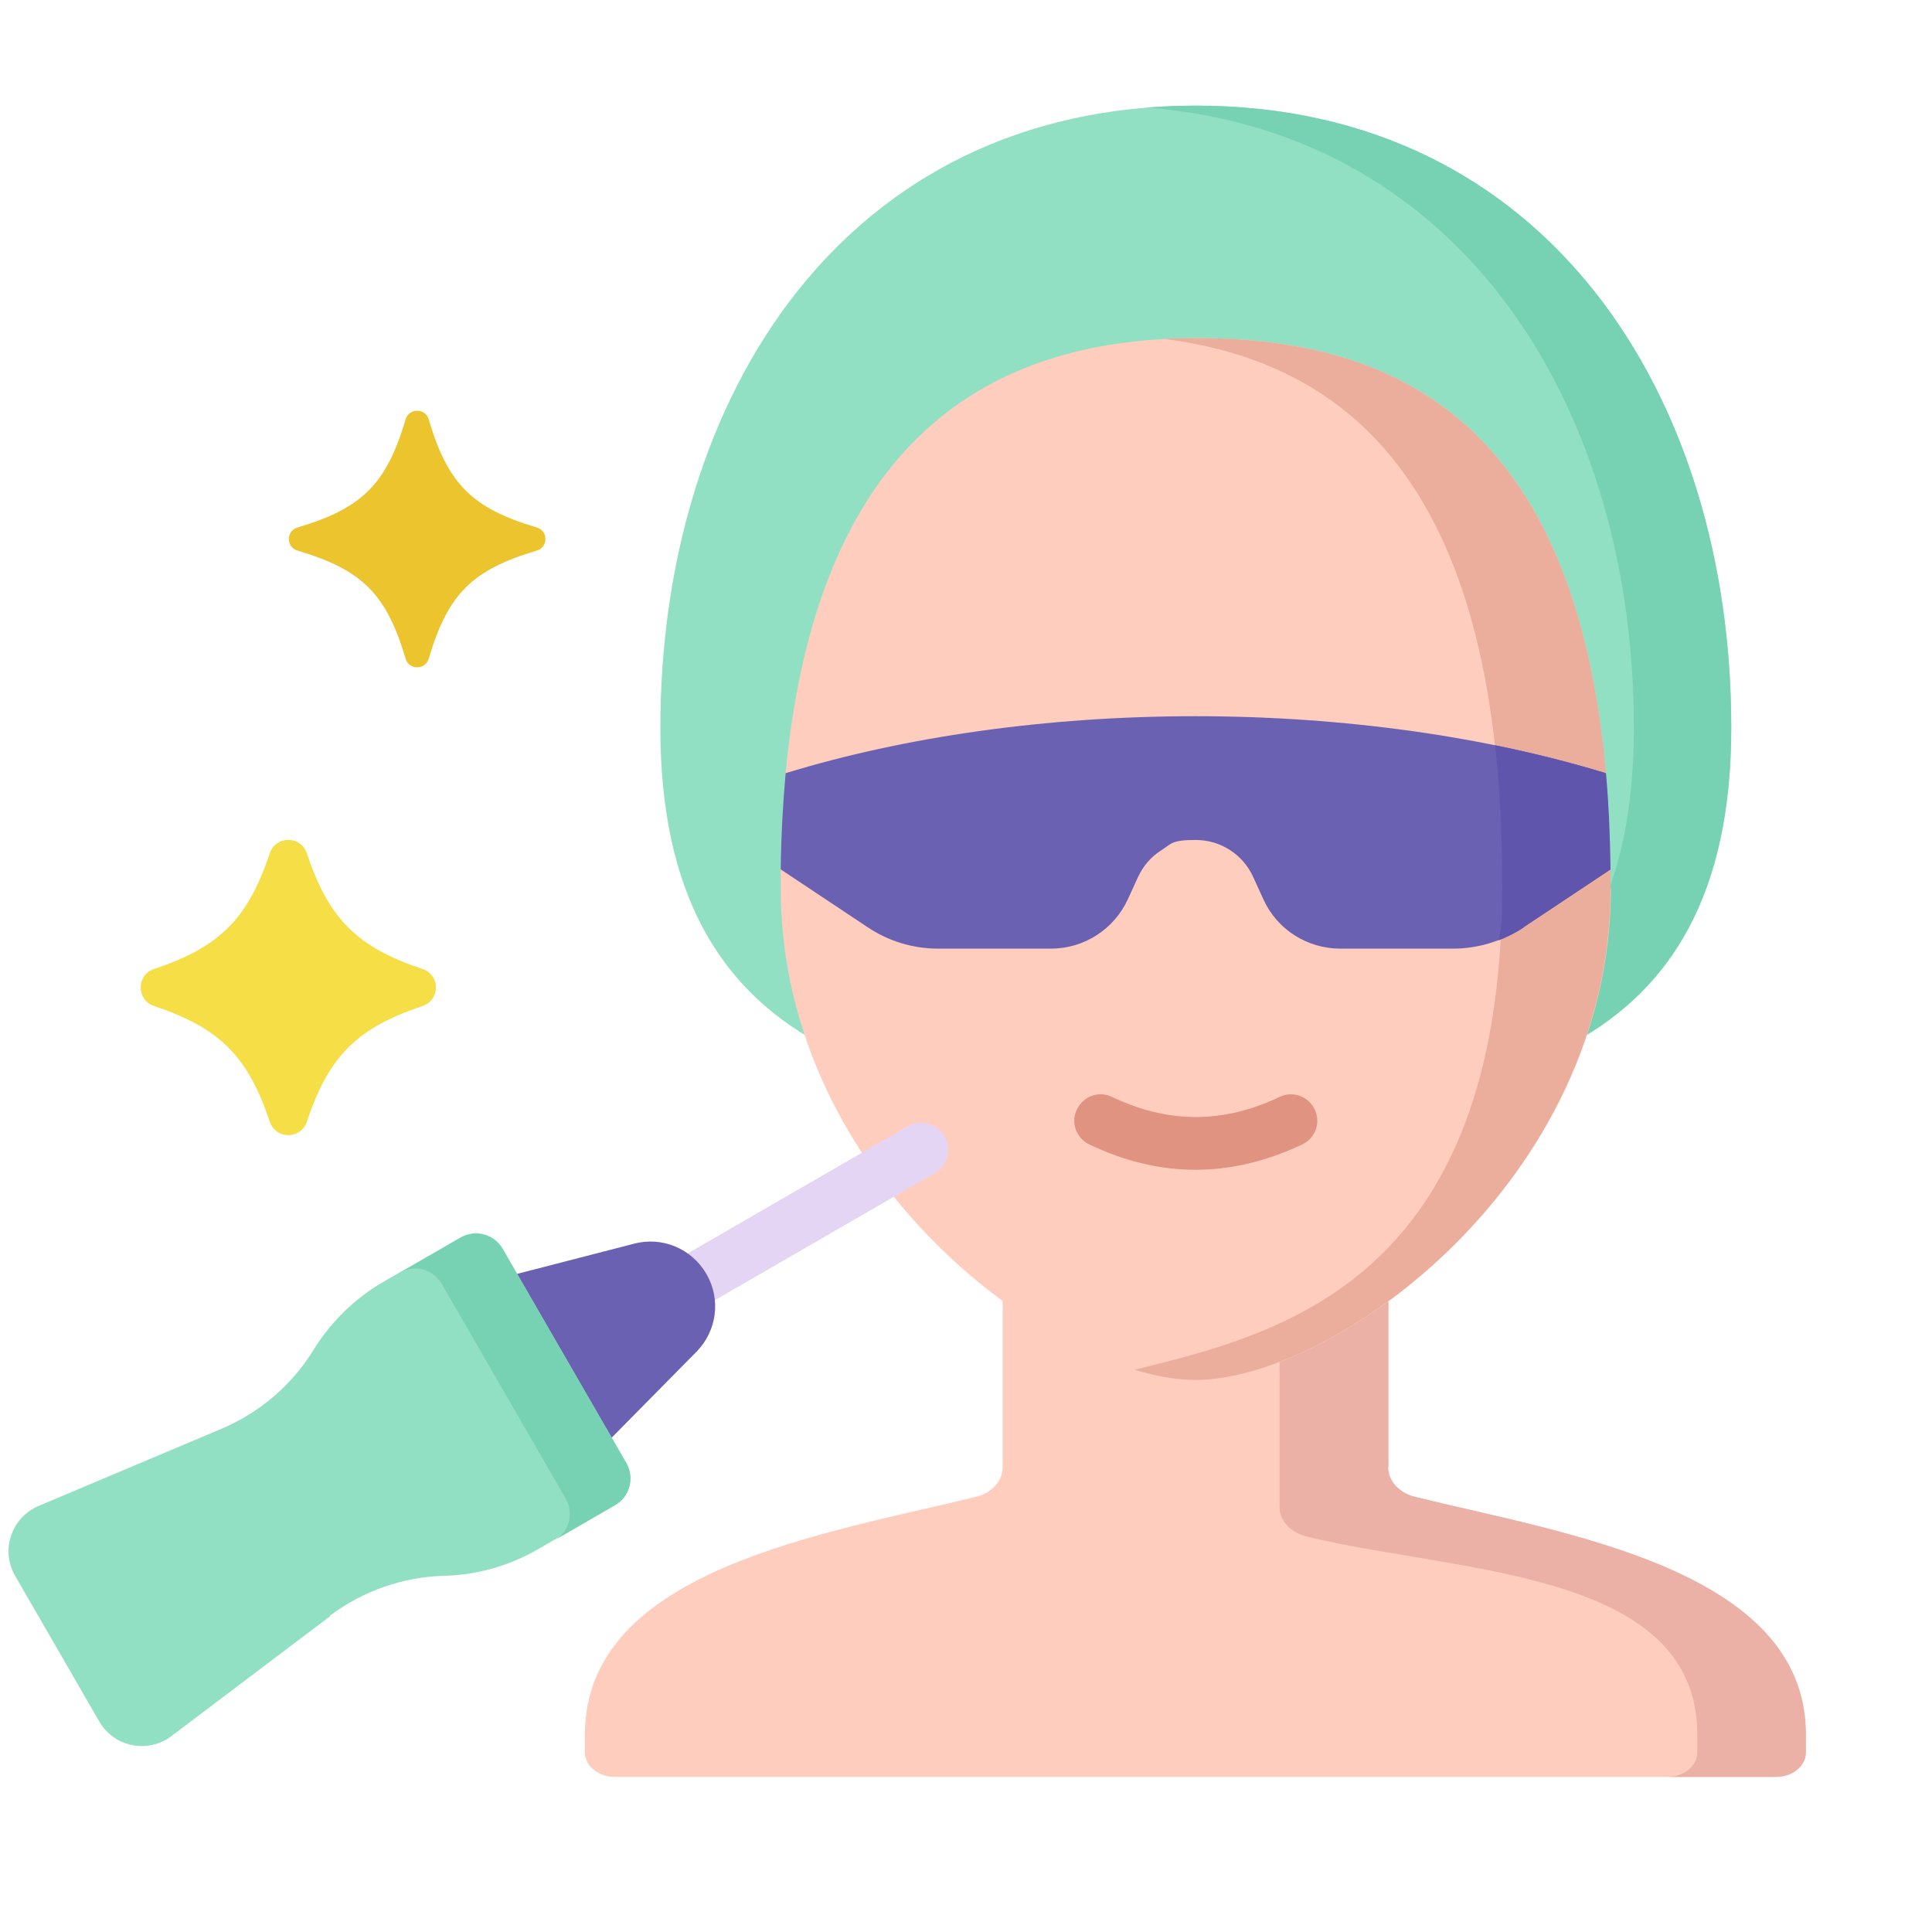
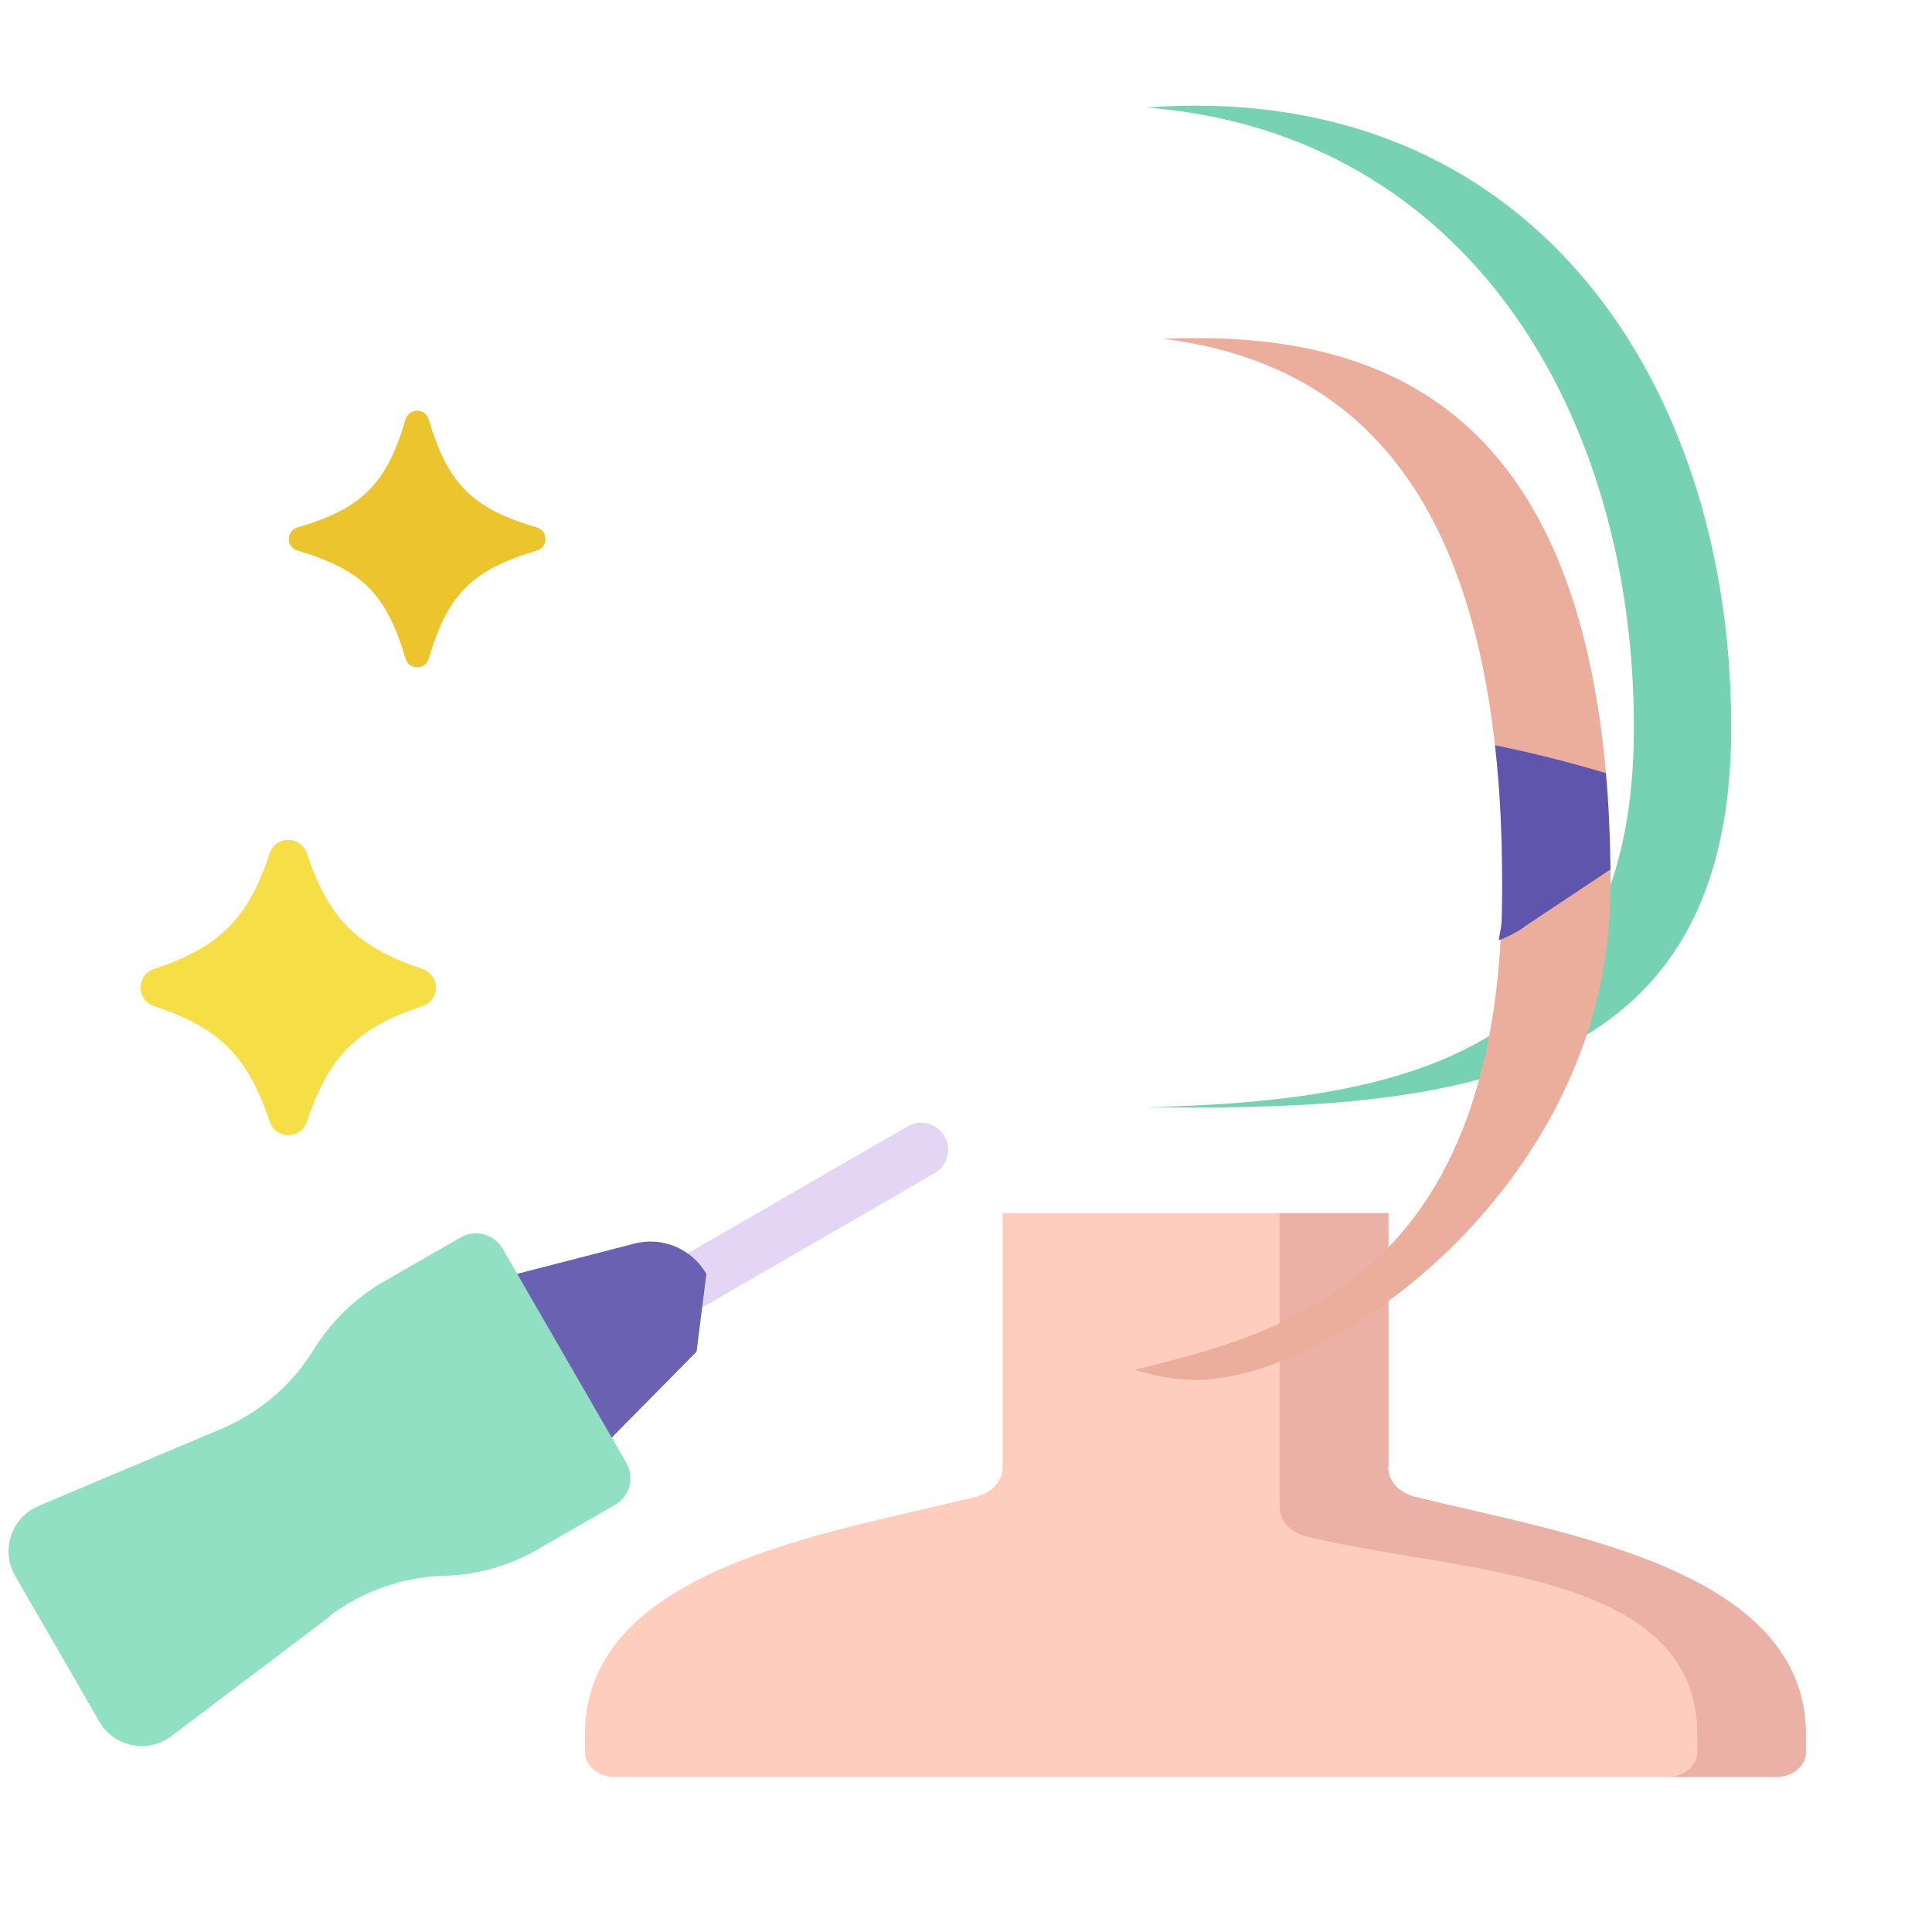
<svg xmlns="http://www.w3.org/2000/svg" id="Layer_1" version="1.1" viewBox="0 0 512 512">
  <defs>
    <style>
      .st0 {
        fill: #ffcdbe;
      }

      .st1 {
        fill: #ebb1a6;
      }

      .st2 {
        fill: #ecc52e;
      }

      .st3 {
        fill: #5f55ad;
      }

      .st4 {
        fill: #e09380;
      }

      .st5 {
        fill: #77d1b3;
      }

      .st6 {
        fill: #e5d5f5;
      }

      .st7 {
        fill: #92e0c4;
      }

      .st8 {
        fill: #6a61b2;
      }

      .st9 {
        fill: #ebae9d;
      }

      .st10 {
        fill: #f5de46;
      }
    </style>
  </defs>
-   <path class="st7" d="M316.9,28c-93.1,0-141.9,77.1-141.9,164.9s63.5,100.7,141.9,100.7,141.9-12.8,141.9-100.7S409.9,28,316.9,28h0Z" />
  <path class="st5" d="M316.9,28c-4.4,0-8.7.2-12.9.5,84.6,6.8,129,80.7,129,164.4s-56.7,99-129,100.5c4.3,0,8.6.1,12.9.1,78.4,0,141.9-12.8,141.9-100.7S409.9,28,316.9,28h0Z" />
  <path class="st0" d="M368,388.9v-67.4h-102.3v67.4c0,3.6-2.9,6.8-7.2,7.8-39.3,9.7-103.5,19.1-103.5,63v4.7c0,3.6,3.6,6.5,7.9,6.5h307.6c4.4,0,7.9-2.9,7.9-6.5v-4.7c0-43.9-64.2-53.3-103.5-63-4.2-1-7.2-4.2-7.2-7.8h0Z" />
  <path class="st1" d="M375.1,396.7c-4.2-1-7.2-4.2-7.2-7.8v-67.4h-28.8v77.9c0,3.6,2.9,6.8,7.2,7.8,39.3,9.7,103.5,8.6,103.5,52.5v4.7c0,3.6-3.6,6.5-7.9,6.5h28.8c4.4,0,7.9-2.9,7.9-6.5v-4.7c0-43.9-64.2-53.3-103.5-63Z" />
-   <path class="st0" d="M426.9,235.4c0,77.7-73.3,130.3-110,130.3s-110-52.6-110-130.3,0-3.4,0-5c0-4,9.8-7.9,9.9-11.6.2-4.8-9-9.4-8.6-13.9,8.8-93.2,58.8-115.2,108.9-115.3,52.6,0,100,21.9,108.4,114.7.4,4.6-18.4,9.4-18.2,14.3.2,3.8,19.4,7.7,19.5,11.8,0,1.7,0,3.3,0,5h0Z" />
  <path class="st9" d="M317.1,89.6c-2.9,0-5.8,0-8.7.2,49.4,6.3,89.7,39.5,89.7,144.6s-58.7,119-97.4,128.6c5.8,1.8,11.3,2.7,16.1,2.7,36.7,0,110-52.6,110-130.3s0-3.4,0-5c0-4.3-5.9-8.5-6.1-12.6-.2-4.4,5.2-8.7,4.9-12.9-8.3-93.3-55.8-115.3-108.5-115.3h0Z" />
-   <path class="st8" d="M426.8,230.4l-23,15.3c-5.6,3.7-12.1,5.7-18.7,5.7h-29.9c-8.8,0-16.8-5.1-20.4-13.1l-2.7-5.9c-2.7-6-8.7-9.8-15.2-9.8s-6.4,1-9.1,2.7c-2.7,1.7-4.8,4.1-6.2,7.1l-2.7,5.9c-3.7,8-11.6,13.1-20.4,13.1h-29.9c-6.7,0-13.2-2-18.7-5.7l-23-15.3c.1-9,.6-17.5,1.3-25.5h0c31.3-9.6,69.1-15.1,108.6-15.1s77.5,5.5,108.7,15.1c.7,8,1.1,16.4,1.2,25.5h0Z" />
  <path class="st3" d="M403.8,245.7l23-15.3c-.1-9-.5-17.5-1.2-25.5-9.3-2.8-19.1-5.3-29.4-7.4,1.3,11.2,1.9,23.5,1.9,37s-.3,9.9-.9,14.7c2.3-.9,4.5-2,6.6-3.4h0Z" />
  <path class="st10" d="M112,266.6c-17.4,5.8-24.9,13.3-30.7,30.7-1.6,4.7-8.2,4.7-9.8,0-5.8-17.4-13.3-24.9-30.7-30.7-4.7-1.6-4.7-8.2,0-9.8,17.4-5.8,24.9-13.3,30.7-30.7,1.6-4.7,8.2-4.7,9.8,0,5.8,17.4,13.3,24.9,30.7,30.7,4.7,1.6,4.7,8.2,0,9.8Z" />
  <path class="st2" d="M142.3,145.9c-17.2,5.1-23.6,11.5-28.7,28.7-.9,3-5.2,3-6.1,0-5.1-17.2-11.5-23.6-28.7-28.7-3-.9-3-5.2,0-6.1,17.2-5.1,23.6-11.5,28.7-28.7.9-3,5.2-3,6.1,0,5.1,17.2,11.5,23.6,28.7,28.7,3,.9,3,5.2,0,6.1Z" />
-   <path class="st4" d="M316.9,310c-9.4,0-18.8-2.2-28.2-6.7-3.5-1.7-5-5.8-3.3-9.3,1.7-3.5,5.8-5,9.3-3.3,14.9,7.1,29.5,7.1,44.4,0,3.5-1.7,7.6-.2,9.3,3.3,1.7,3.5.2,7.6-3.3,9.3-9.4,4.4-18.8,6.7-28.2,6.7h0Z" />
  <path class="st6" d="M163.3,358.6c-2.5,0-4.9-1.3-6.2-3.6-2-3.4-.8-7.8,2.6-9.8l80.8-46.7c3.4-2,7.8-.8,9.8,2.6,2,3.4.8,7.8-2.6,9.8l-80.8,46.7c-1.1.7-2.4,1-3.6,1h0Z" />
-   <path class="st8" d="M187.2,337.6c-3.9-6.7-11.7-10-19.2-8l-31,8,2,28.1,23.1,15.3,22.5-22.8c5.4-5.5,6.5-13.9,2.6-20.6h0Z" />
+   <path class="st8" d="M187.2,337.6c-3.9-6.7-11.7-10-19.2-8l-31,8,2,28.1,23.1,15.3,22.5-22.8h0Z" />
  <path class="st7" d="M87.5,428.3l-42.1,31.8c-6.2,4.7-15.2,2.9-19.1-3.9l-22.3-38.6c-3.9-6.8-1-15.4,6.2-18.5l48.6-20.5c10.1-4.3,18.6-11.6,24.3-20.9,4.6-7.4,10.9-13.6,18.5-18l20.5-11.8c3.9-2.2,8.8-.9,11.1,3l32.8,56.8c2.2,3.9.9,8.8-3,11.1l-20.5,11.8c-7.6,4.4-16.1,6.8-24.8,7-10.9.3-21.5,4-30.3,10.6h0Z" />
-   <path class="st5" d="M166,387.8l-32.8-56.8c-2.2-3.9-7.2-5.2-11.1-3l-15.9,9.2c3.8-2.2,8.6-.8,10.9,3.1l32.8,56.8c2.2,3.9,1,8.8-2.8,11l15.9-9.2c3.9-2.2,5.2-7.2,3-11.1h0Z" />
</svg>